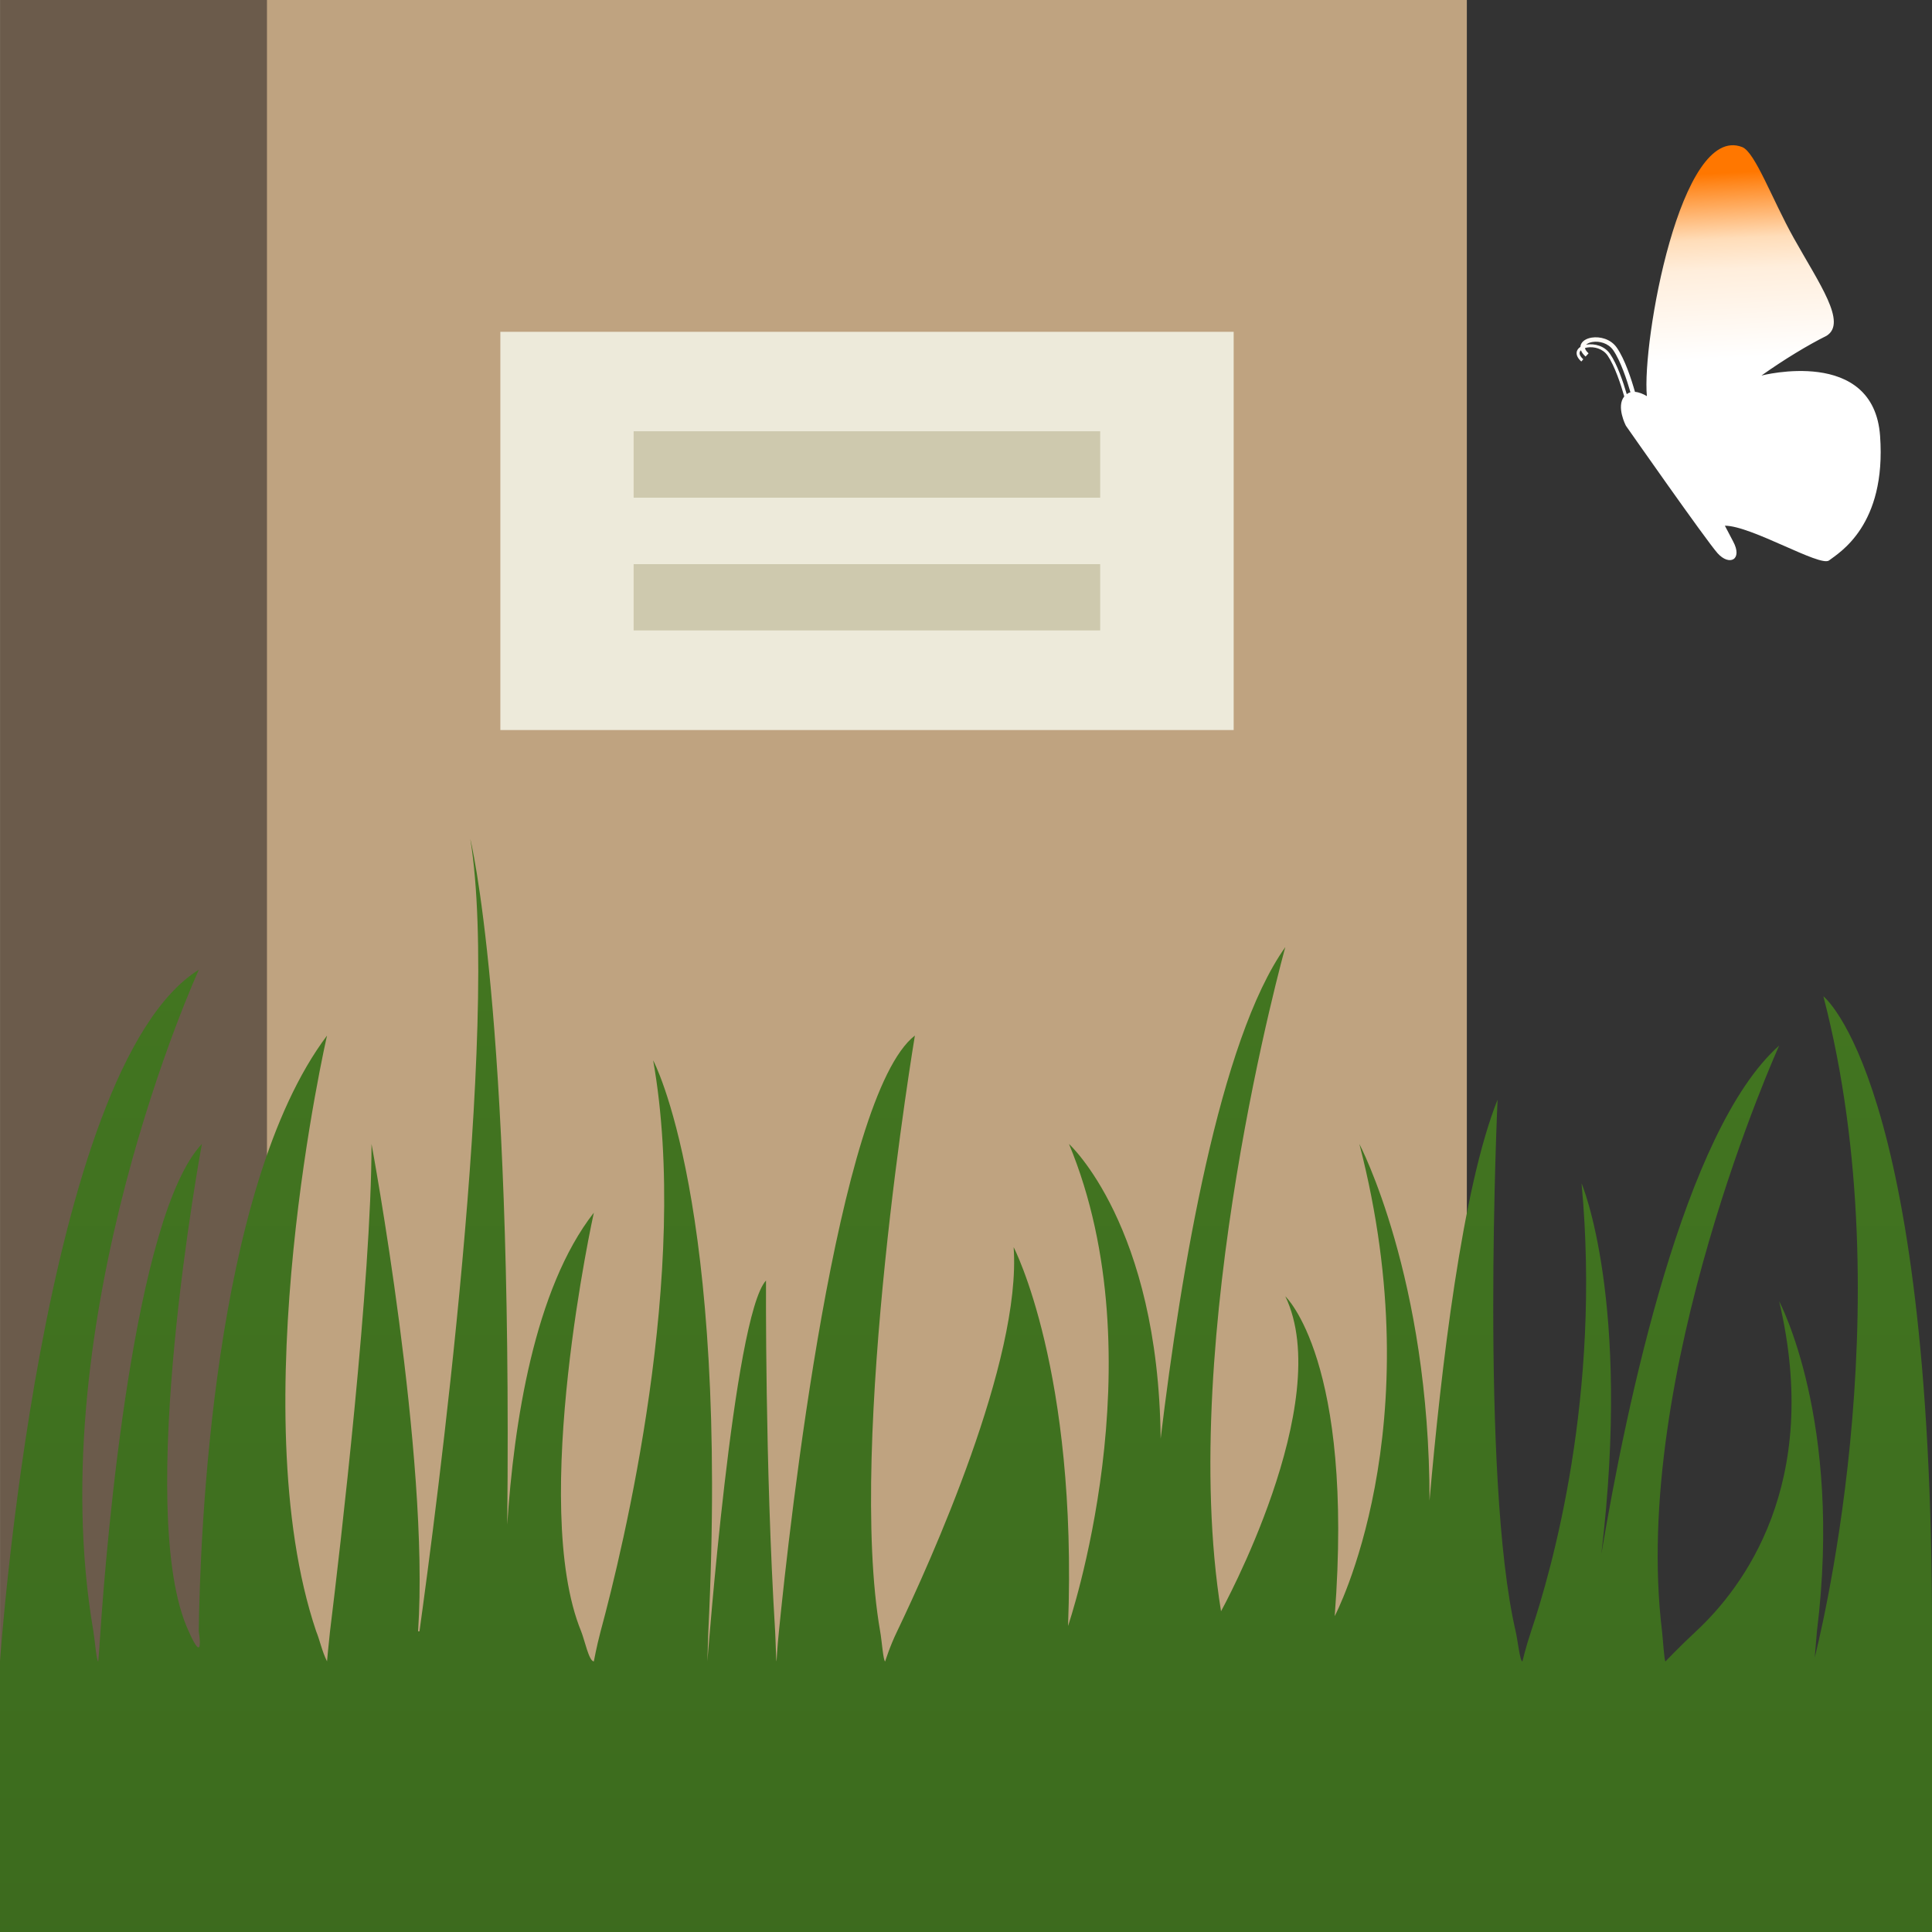
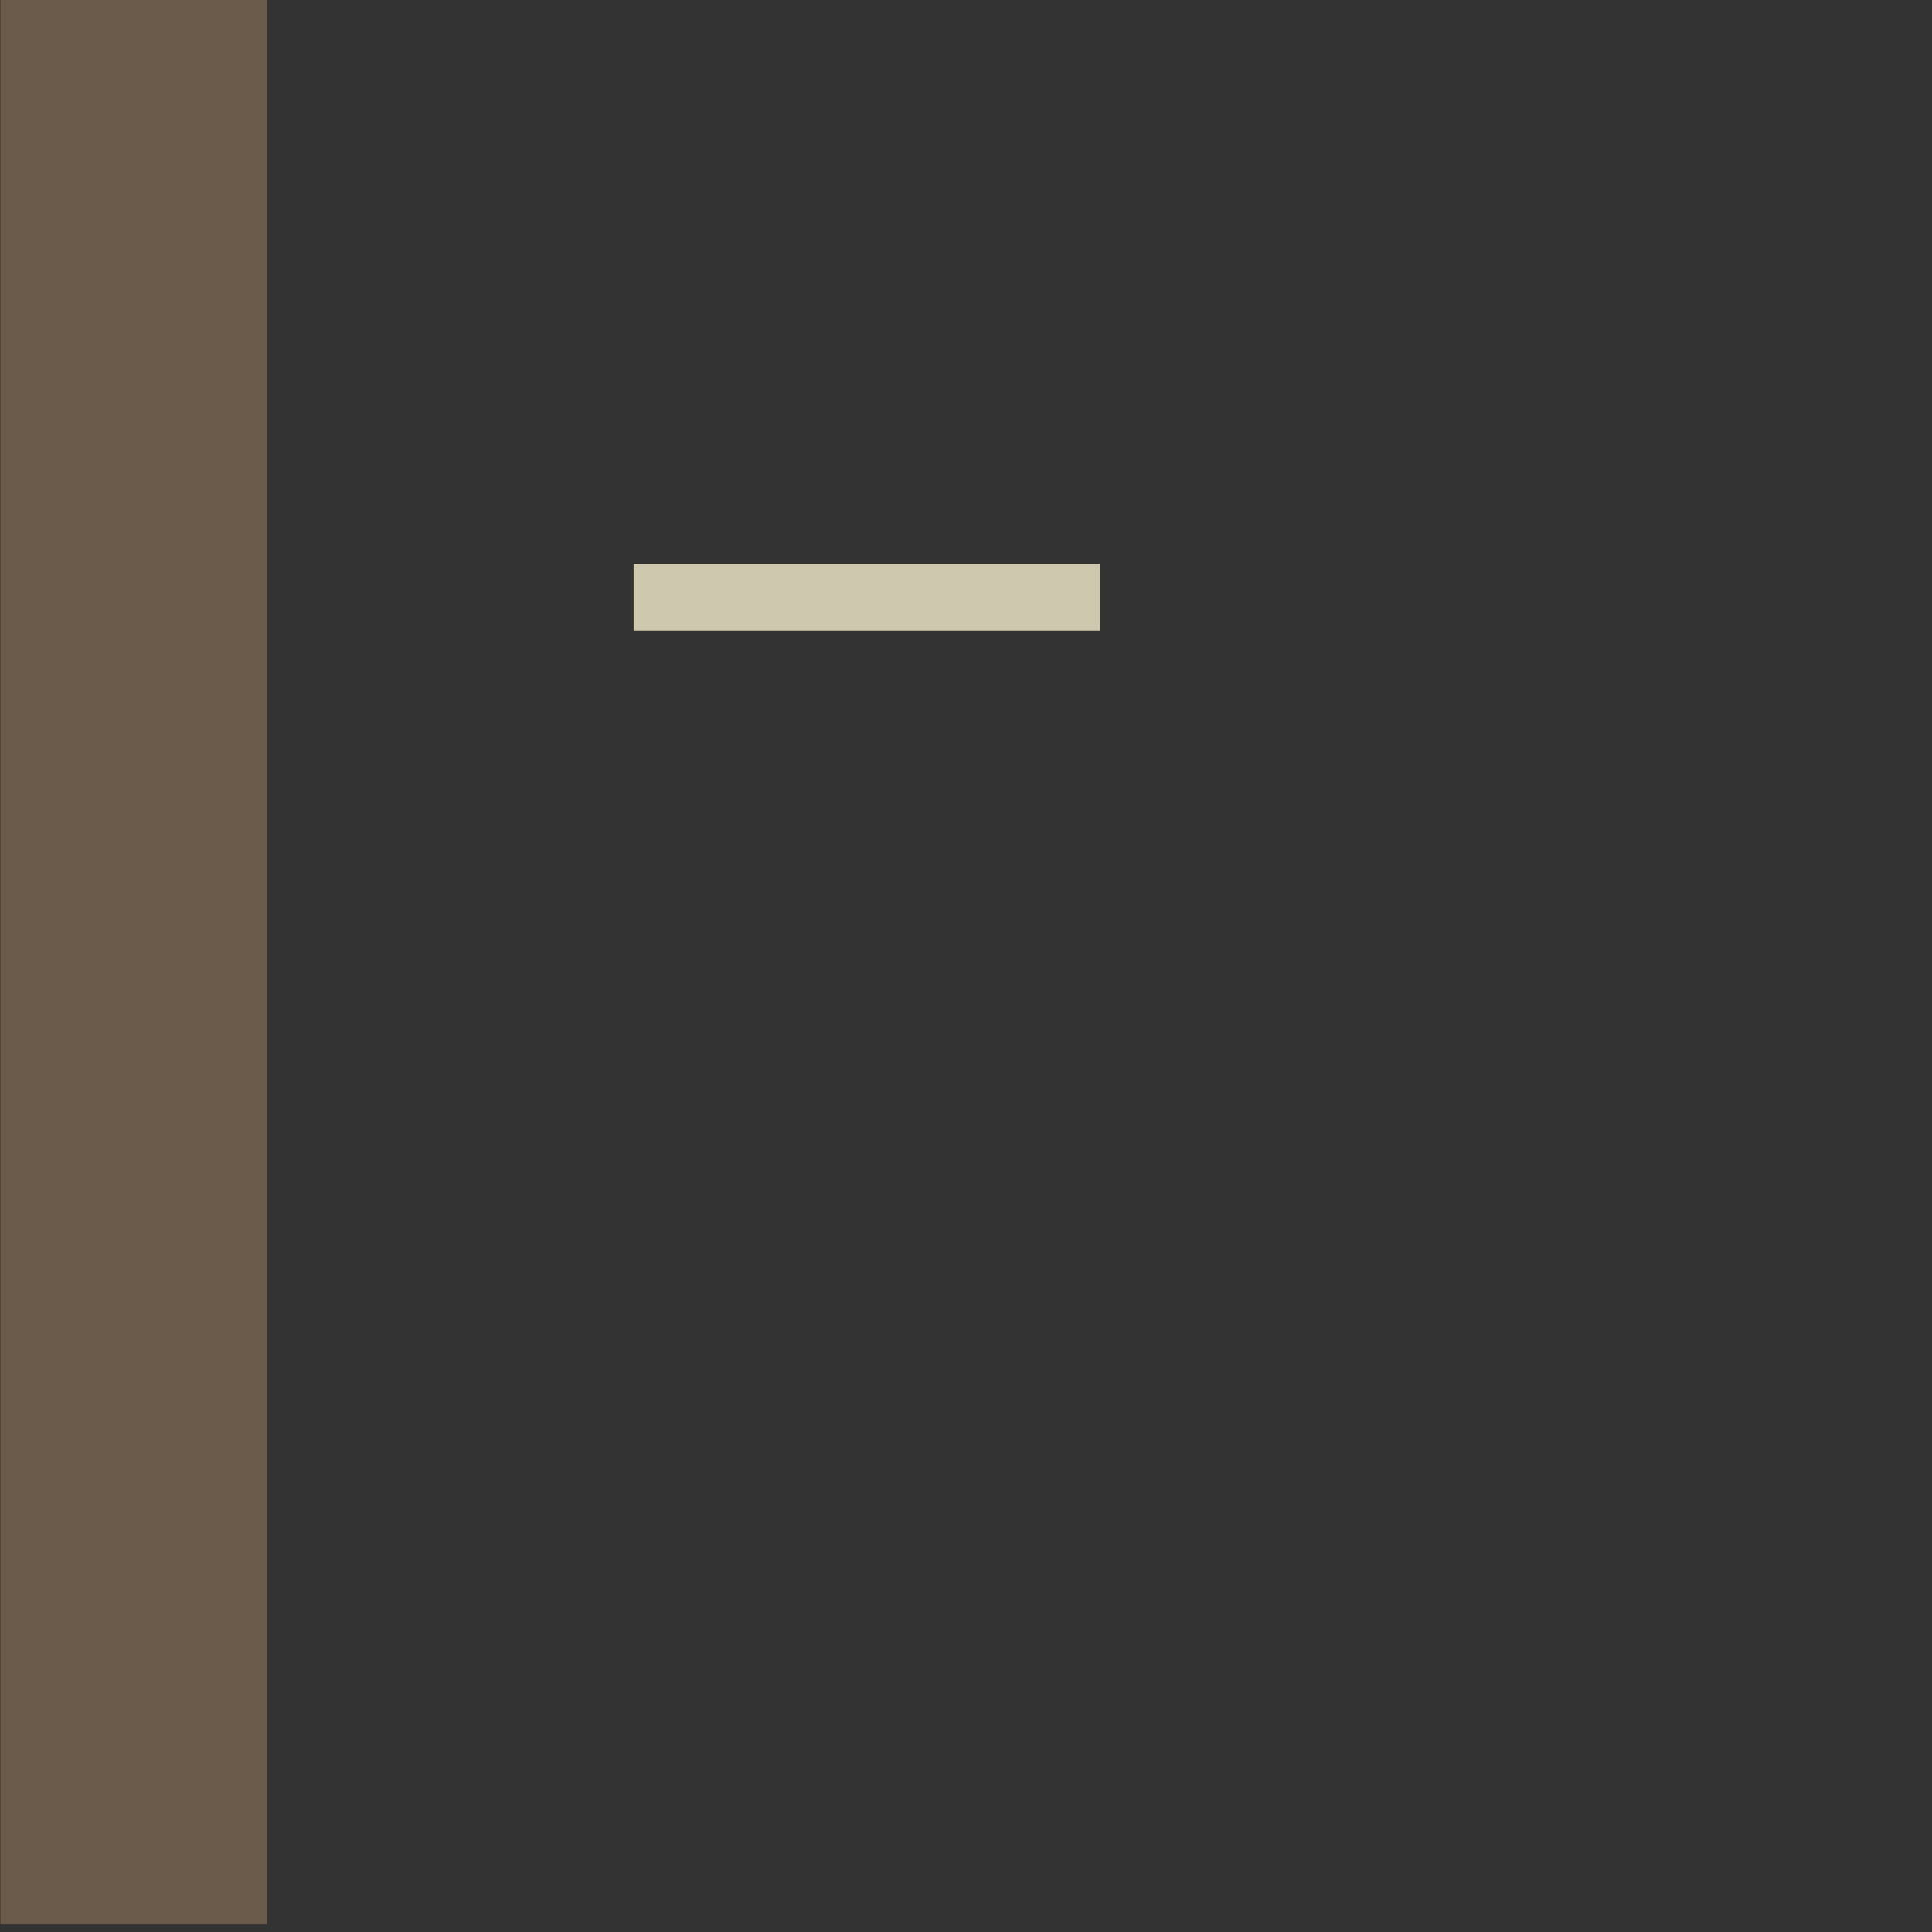
<svg xmlns="http://www.w3.org/2000/svg" version="1.1" baseProfile="full" width="200" height="200" viewBox="0 0 200.00 200.00" enable-background="new 0 0 200.00 200.00" xml:space="preserve">
  <rect x="0" y="0" width="200.00" height="200.00" fill="#333333" stroke="none" />
  <g>
    <linearGradient id="SVGID_Fill1_" gradientUnits="objectBoundingBox" x1="0.536" y1="0.852" x2="1.28" y2="0.852" gradientTransform="rotate(267.815 0.536 0.852)">
      <stop offset="0" stop-color="#FFFFFF" stop-opacity="1" />
      <stop offset="0.433" stop-color="#FFFFFF" stop-opacity="1" />
      <stop offset="0.434" stop-color="#FFFFFF" stop-opacity="1" />
      <stop offset="0.704" stop-color="#FFEEDC" stop-opacity="1" />
      <stop offset="0.797" stop-color="#FFDDB9" stop-opacity="1" />
      <stop offset="0.997" stop-color="#FF7700" stop-opacity="1" />
    </linearGradient>
-     <path fill="url(#SVGID_Fill1_)" stroke-width="0.2" stroke-linejoin="round" d="M 194.626,45.132C 193.961,35.854 182.365,38.876 182.345,38.876C 184.705,37.201 187.154,35.723 189.079,34.764C 191.244,33.424 188.348,29.402 185.683,24.632C 183.459,20.651 181.684,15.743 180.352,15.225C 173.967,12.728 169.95,35.467 170.485,41.006C 170.088,40.775 169.666,40.599 169.251,40.565C 168.881,39.258 168.202,37.181 167.378,35.999C 166.752,35.085 165.624,34.816 164.779,34.947C 164.178,35.04 163.749,35.336 163.631,35.73C 163.618,35.782 163.611,35.847 163.604,35.908C 163.42,36.032 163.288,36.184 163.236,36.367C 163.17,36.597 163.195,36.971 163.697,37.425L 163.901,37.194C 163.69,37.004 163.454,36.722 163.532,36.453C 163.552,36.38 163.597,36.322 163.658,36.263C 163.731,36.453 163.876,36.676 164.139,36.912L 164.448,36.577C 164.231,36.38 164.106,36.195 164.074,36.032C 164.153,36.005 164.231,35.985 164.317,35.973C 165.002,35.861 165.919,36.078 166.421,36.808C 167.16,37.884 167.794,39.817 168.143,41.038C 167.279,42.089 168.309,44.067 168.309,44.067C 168.309,44.067 176.58,55.893 177.8,57.267C 179.026,58.639 180.438,57.943 179.41,56.044C 179.244,55.736 178.94,55.164 178.559,54.421C 181.289,54.414 188.427,58.725 189.344,58.015C 190.366,57.227 195.293,54.409 194.626,45.132 Z M 164.185,35.691C 164.323,35.553 164.562,35.447 164.859,35.402C 165.551,35.289 166.487,35.513 167.002,36.256C 167.76,37.353 168.413,39.324 168.783,40.605C 168.651,40.644 168.52,40.71 168.4,40.802C 168.037,39.559 167.417,37.714 166.672,36.636C 166.098,35.795 165.05,35.546 164.271,35.671 Z " />
-     <rect x="0.043" y="-0" fill="#BFA380" fill-opacity="1" stroke-width="0.2" stroke-linejoin="round" width="151.804" height="199.209" />
-     <rect x="51.796" y="34.348" fill="#EDEADA" fill-opacity="1" stroke-width="0.2" stroke-linejoin="round" width="75.913" height="41.226" />
-     <rect x="65.593" y="44.644" fill="#CEC9AE" fill-opacity="1" stroke-width="0.2" stroke-linejoin="round" width="48.298" height="6.878" />
    <rect x="65.593" y="58.4" fill="#CEC9AE" fill-opacity="1" stroke-width="0.2" stroke-linejoin="round" width="48.298" height="6.861" />
    <rect x="0.043" y="-0" fill="#6B5B4B" fill-opacity="1" stroke-width="0.2" stroke-linejoin="round" width="27.593" height="199.209" />
    <linearGradient id="SVGID_Fill2_" gradientUnits="objectBoundingBox" x1="0.5" y1="-0.38" x2="2.261" y2="-0.38" gradientTransform="rotate(90 0.5 -0.38)">
      <stop offset="0" stop-color="#457A22" stop-opacity="1" />
      <stop offset="0.557" stop-color="#3F701F" stop-opacity="1" />
      <stop offset="1" stop-color="#3A661D" stop-opacity="1" />
    </linearGradient>
-     <path fill="url(#SVGID_Fill2_)" stroke-width="0.2" stroke-linejoin="round" d="M 188.755,103.135C 197.217,135.655 187.971,171.044 187.859,171.596C 187.875,171.418 188.088,168.873 188.088,168.873C 190.788,147.035 184.179,134.713 184.179,134.713C 188.638,153.617 180.404,164.383 175.571,168.873C 173.763,170.558 172.413,171.986 172.413,171.986C 172.284,171.986 172.15,169.716 172.054,168.873C 168.8,142.204 184.179,108.238 184.179,108.238C 174.35,116.947 168.392,145.267 165.772,160.864C 168.897,134.585 163.721,122.492 163.721,122.492C 165.772,144.458 160.646,162.499 158.496,168.873C 157.959,170.475 157.6,171.986 157.6,171.986C 157.342,171.986 157.113,169.778 156.9,168.873C 153.209,152.987 155.029,113.835 155.029,113.835C 151.367,122.96 149.171,141.735 147.984,155.352C 148,132.265 140.721,118.42 140.721,118.42C 148.388,147.961 138.168,167.301 138.168,167.301C 140.2,140.827 133.057,134.195 133.057,134.195C 138.329,145.172 126.4,166.798 126.4,166.798C 121.809,138.283 133.057,98.042 133.057,98.042C 126.238,107.61 122.25,131.538 120.15,148.932C 119.922,126.836 110.661,118.42 110.661,118.42C 119.971,140.827 110.563,168.322 110.563,168.322C 111.571,141.848 104.932,129.106 104.932,129.106C 105.763,140.793 96.305,161.706 92.871,168.873C 92.105,170.446 91.634,171.986 91.634,171.986C 91.438,171.986 91.276,169.749 91.113,168.873C 87.68,149.206 94.709,107.2 94.709,107.2C 86.654,113.446 81.738,157.784 80.634,168.873C 80.467,170.475 80.388,171.986 80.388,171.986C 80.339,171.986 80.292,169.716 80.242,168.873C 79.184,151.654 79.297,132.559 79.297,132.559C 75.912,136.253 73.242,171.986 73.225,171.986L 73.325,168.873C 75.521,124.388 67.613,109.763 67.613,109.763C 71.485,131.617 64.488,160.328 62.175,168.873C 61.75,170.475 61.475,171.986 61.475,171.986C 60.971,171.986 60.529,169.795 60.159,168.873C 54.784,155.755 61.475,125.537 61.475,125.537C 55.292,133.448 53.192,147.392 52.509,157.83C 53.059,104.335 48.684,86.842 48.684,86.842C 51.838,106.131 45.067,157.021 43.425,168.873C 43.325,169.571 43.325,169.488 43.425,168.873L 43.279,168.873C 44.5,150.862 38.459,118.42 38.459,118.42C 38.459,132.559 35.205,160.395 34.163,168.873C 33.984,170.459 33.855,171.986 33.855,171.986C 33.334,170.949 33.088,169.733 32.73,168.873C 24.95,145.819 33.855,107.2 33.855,107.2C 21.988,122.977 20.704,159.079 20.575,168.873C 20.575,169.616 20.575,169.828 20.575,168.873C 20.575,168.873 21.192,172.617 19.534,168.873C 13.817,156.601 20.9,118.42 20.9,118.42C 13.884,125.832 11.034,159.403 10.4,168.873C 10.305,170.446 10.171,171.986 10.171,171.986C 9.992,171.986 9.813,169.716 9.667,168.873C 4.1,136.369 20.588,100.379 20.588,100.379C 4.234,110.576 0,171.986 0,171.986L 0,200L 200,200L 200,168.873C 200.034,111.869 188.755,103.135 188.755,103.135 Z " />
  </g>
</svg>